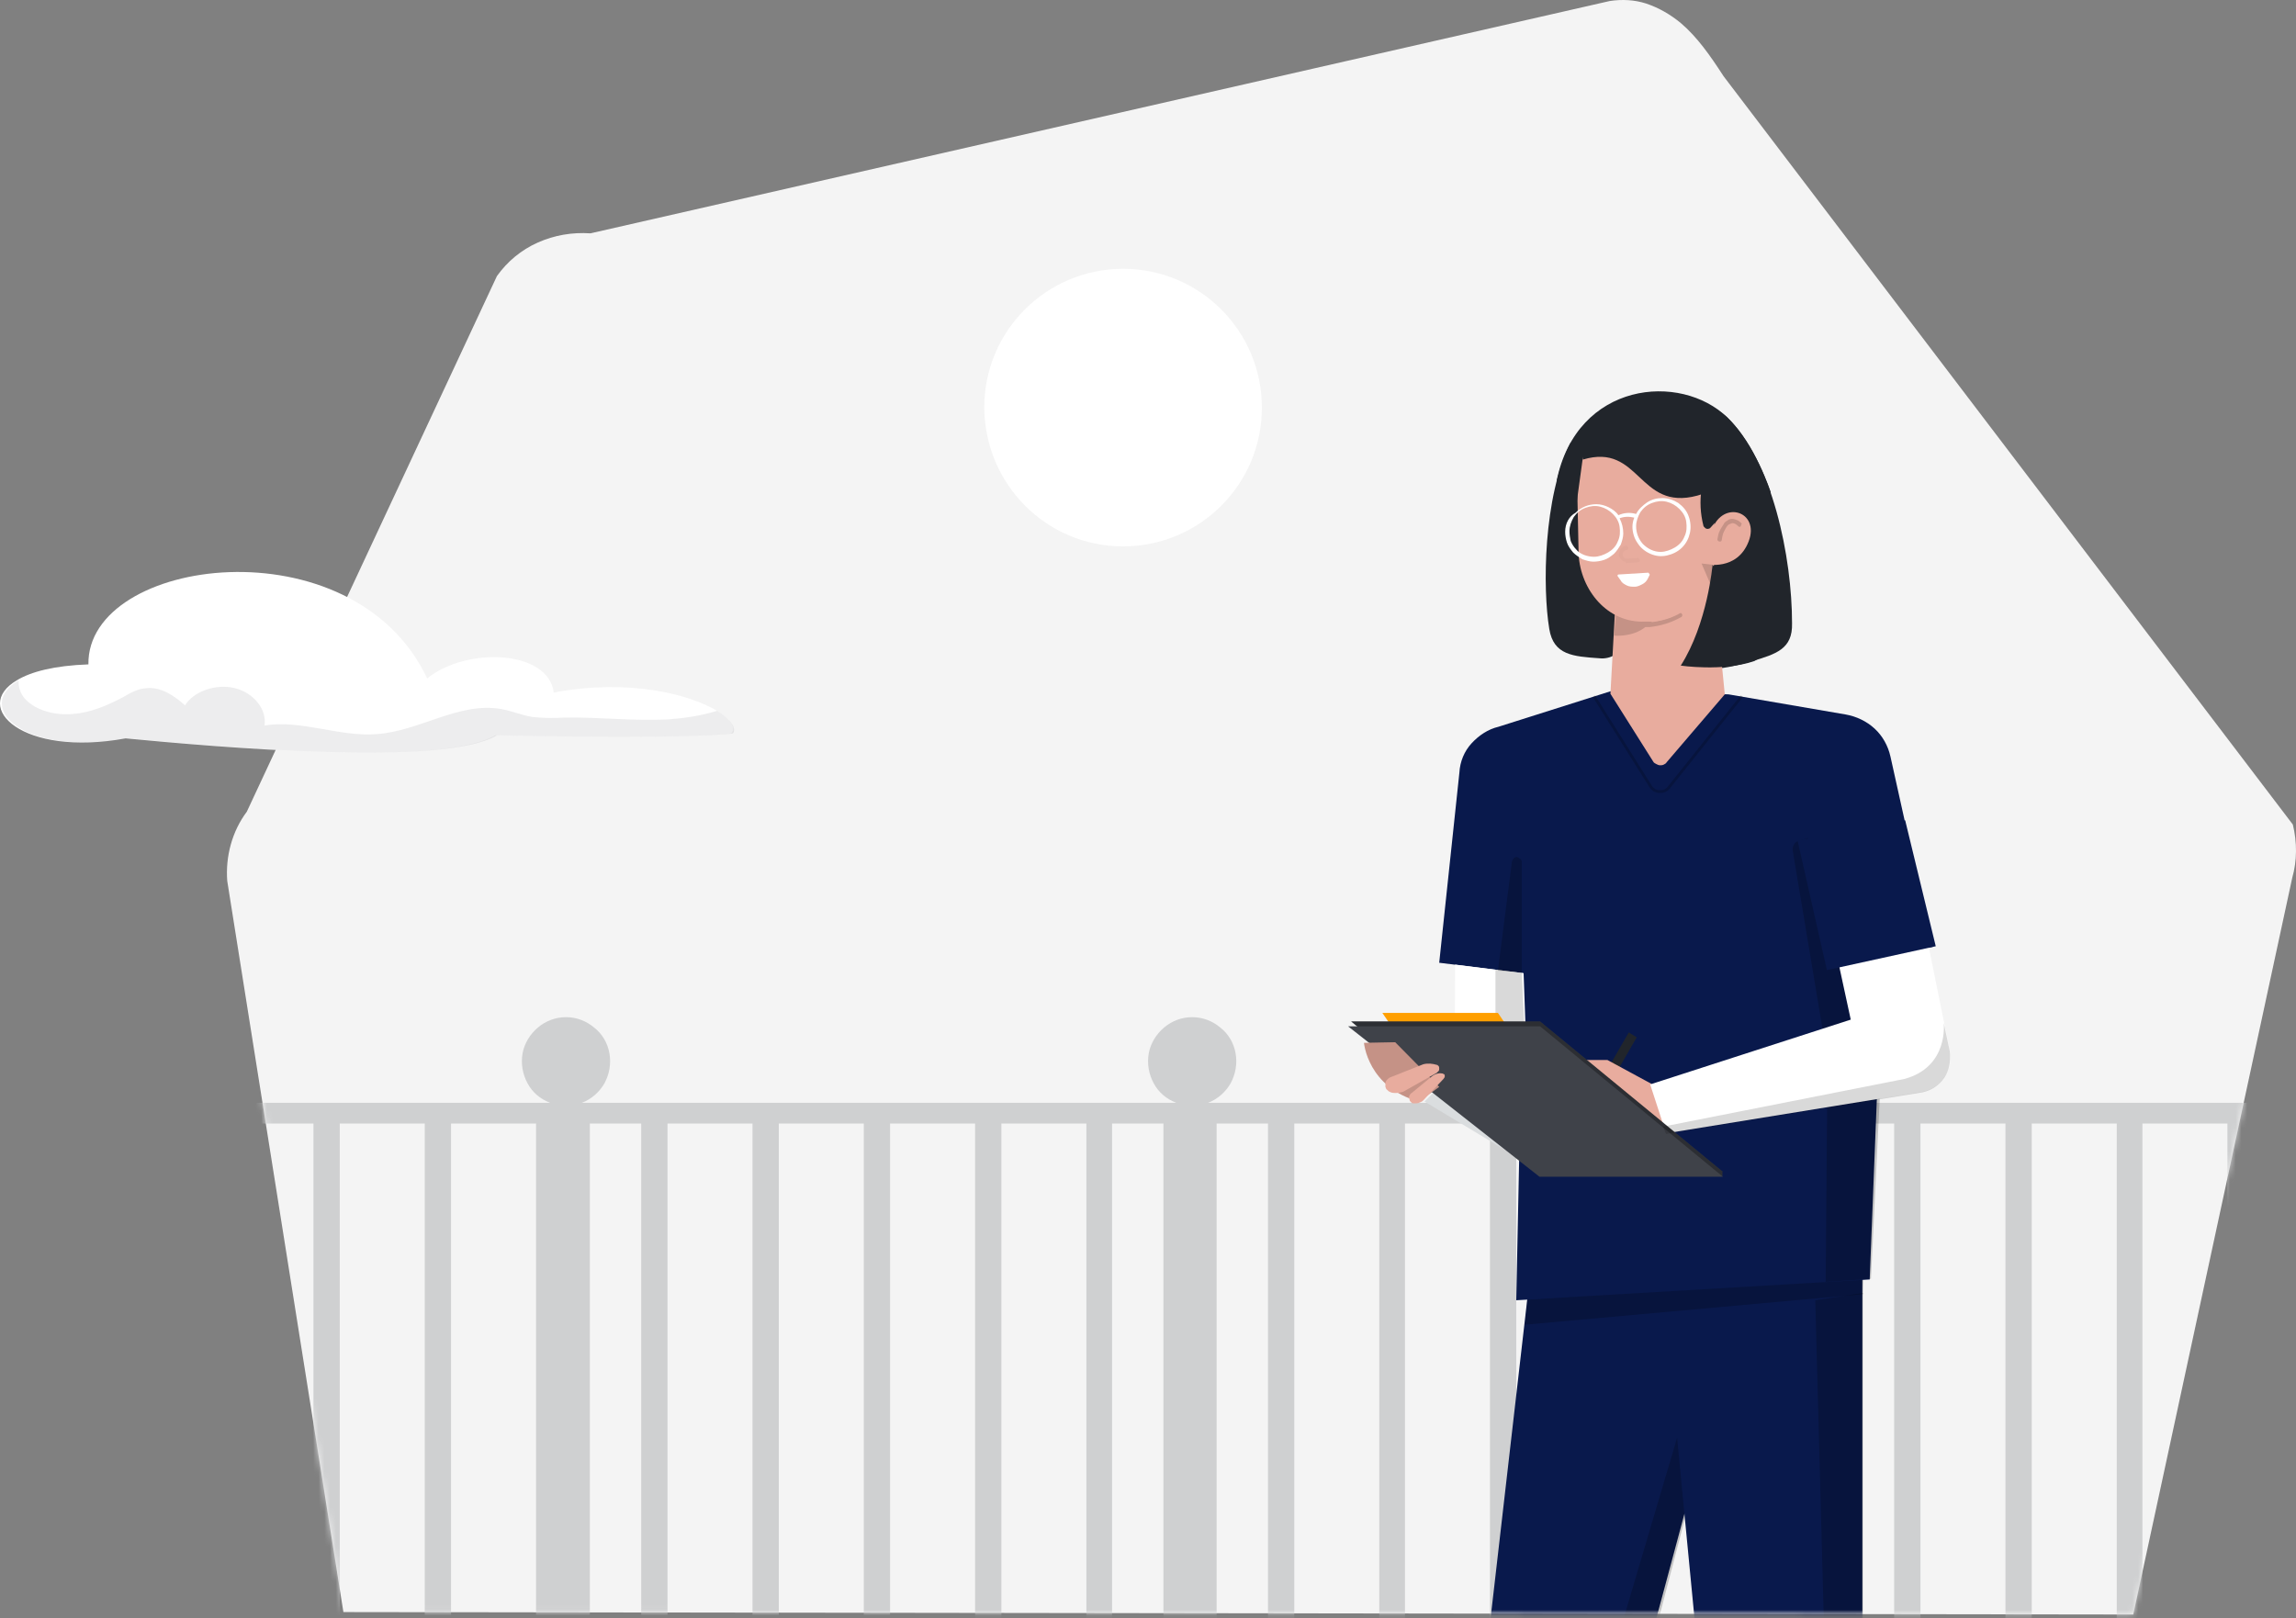
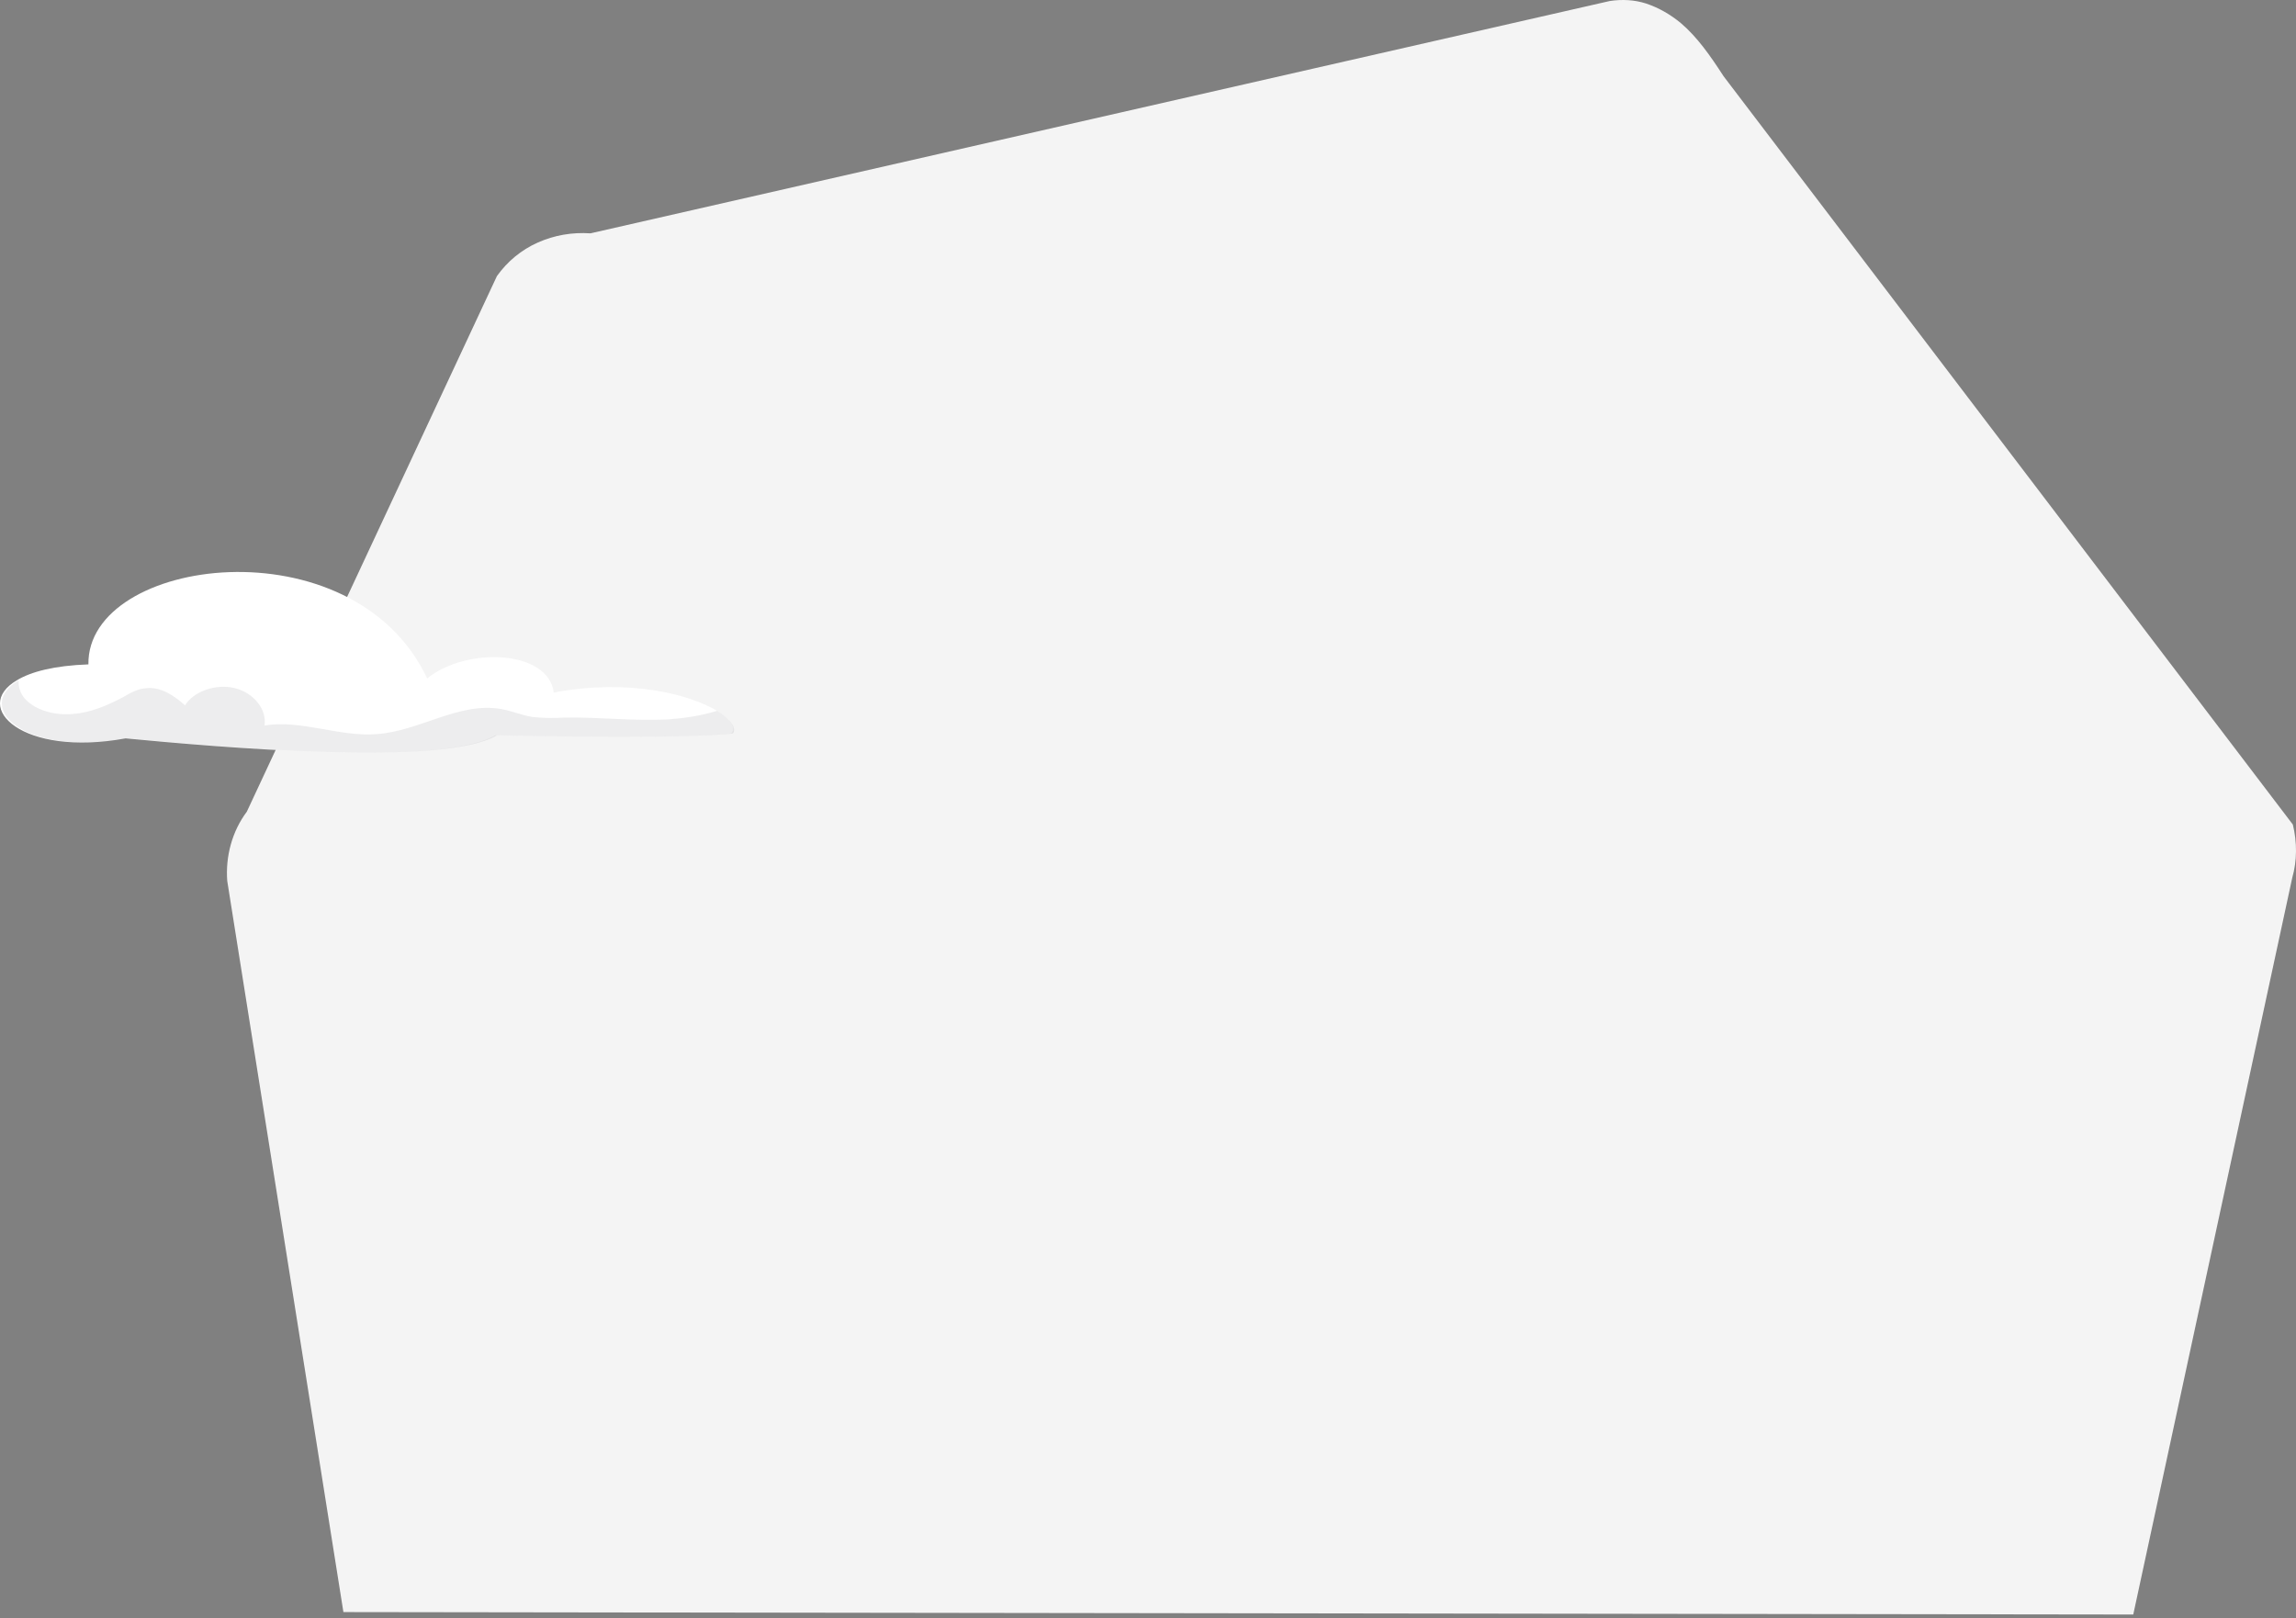
<svg xmlns="http://www.w3.org/2000/svg" width="400" height="282" viewBox="0 0 400 282" fill="none">
  <rect x="0" y="0" width="400" height="282" fill="#808080" stroke="none" />
  <path d="M59.828 280.888L39.587 153.475C39.267 149.213 40.439 144.846 42.996 141.437L86.567 48.114C88.379 45.557 90.829 43.533 93.705 42.255C96.582 40.976 99.671 40.444 102.867 40.657L280.456 0.175C282.587 -0.145 284.718 -0.039 286.742 0.601C288.979 1.346 291.003 2.518 292.814 4.01C295.691 6.46 297.928 9.656 300.272 13.278L399.453 143.674C400.199 146.763 400.199 149.959 399.347 152.942L371.648 281.314L59.828 280.888Z" fill="#F4F4F4" />
  <mask id="mask0_8_1146" style="mask-type:alpha" maskUnits="userSpaceOnUse" x="39" y="0" width="361" height="282">
-     <path d="M59.828 280.888L39.587 153.475C39.267 149.213 40.439 144.846 42.996 141.437L86.567 48.114C88.379 45.557 90.829 43.533 93.705 42.255C96.582 40.976 99.671 40.444 102.867 40.657L280.456 0.175C282.587 -0.145 284.718 -0.039 286.742 0.601C288.979 1.346 291.003 2.518 292.814 4.01C295.691 6.46 297.928 9.656 300.272 13.278L399.453 143.674C400.199 146.763 400.199 149.959 399.347 152.942L371.648 281.314L59.828 280.888Z" fill="#F4F4F4" />
-   </mask>
+     </mask>
  <g mask="url(#mask0_8_1146)">
    <path d="M432.585 188.737C433.437 187.139 433.757 185.328 433.437 183.517C433.118 181.706 432.159 180.108 430.774 179.042C429.389 177.871 427.685 177.231 425.873 177.231C424.062 177.231 422.358 177.871 420.973 179.042C419.588 180.214 418.629 181.812 418.31 183.517C417.99 185.328 418.31 187.139 419.162 188.737C420.014 190.335 421.399 191.507 423.104 192.146H319.554C321.259 191.507 322.644 190.228 323.496 188.737C324.348 187.139 324.668 185.328 324.348 183.517C324.028 181.706 323.07 180.108 321.685 179.042C320.3 177.871 318.595 177.231 316.784 177.231C314.973 177.231 313.269 177.871 311.884 179.042C310.499 180.214 309.54 181.812 309.22 183.517C308.901 185.328 309.22 187.139 310.073 188.737C310.925 190.335 312.31 191.507 314.014 192.146H210.465C212.169 191.507 213.554 190.228 214.407 188.737C215.259 187.139 215.578 185.328 215.259 183.517C214.939 181.706 213.98 180.108 212.596 179.042C211.211 177.871 209.506 177.231 207.695 177.231C205.884 177.231 204.18 177.871 202.795 179.042C201.41 180.214 200.451 181.812 200.131 183.517C199.812 185.328 200.131 187.139 200.984 188.737C201.836 190.335 203.221 191.507 204.925 192.146H101.376C103.08 191.507 104.465 190.228 105.317 188.737C106.17 187.139 106.489 185.328 106.17 183.517C105.85 181.706 104.891 180.108 103.506 179.042C102.121 177.871 100.417 177.231 98.606 177.231C96.795 177.231 95.09 177.871 93.705 179.042C92.32 180.214 91.362 181.812 91.042 183.517C90.722 185.328 91.042 187.139 91.894 188.737C92.747 190.335 94.132 191.507 95.836 192.146H4.538C6.242 191.507 7.627 190.228 8.479 188.737C9.332 187.139 9.651 185.328 9.332 183.517C9.012 181.706 8.053 180.108 6.668 179.042C5.283 177.871 3.579 177.231 1.768 177.231C-0.043 177.231 -1.748 177.871 -3.133 179.042C-4.518 180.214 -5.476 181.812 -5.796 183.517C-6.115 185.328 -5.796 187.139 -4.944 188.737C-4.091 190.335 -2.706 191.507 -1.002 192.146H-8.779L-8.459 195.768H-2.92V263.523L1.448 316.895H6.455V310.077H93.492V317.002H102.761V310.077H202.582V317.109H211.85V310.077H311.671V317.215H320.939H321.046V310.077H420.866V316.576L430.135 282.486V195.768H439.083V249.887L443.664 233.054V195.768H453.785L454.744 192.146H428.43C430.241 191.507 431.733 190.228 432.585 188.737ZM15.83 306.455H6.242V195.768H15.83V306.455ZM35.219 306.455H20.411V195.768H35.219V306.455ZM54.608 306.455H39.8V195.768H54.608V306.455ZM73.997 306.455H59.189V195.768H73.997V306.455ZM93.386 306.455H78.578V195.768H93.386V306.455ZM111.709 306.455H102.761V195.768H111.709V306.455ZM131.098 306.455H116.29V195.768H131.098V306.455ZM150.487 306.455H135.679V195.768H150.487V306.455ZM169.876 306.455H155.068V195.768H169.876V306.455ZM189.158 306.455H174.457V195.768H189.265V306.455H189.158ZM202.688 306.455H193.739V195.768H202.688V306.455ZM220.905 306.455H211.956V195.768H220.905V306.455ZM240.294 306.455H225.486V195.768H240.294V306.455ZM259.576 306.455H244.768V195.768H259.576V306.455ZM278.965 306.455H264.157V195.768H278.965V306.455ZM298.354 306.455H283.546V195.768H298.354V306.455ZM311.777 306.455H302.935V195.768H311.777V306.455ZM329.994 306.455H321.152V195.768H329.994V306.455ZM349.383 306.455H334.575V195.768H349.383V306.455ZM368.772 306.455H353.964V195.768H368.772V306.455ZM388.054 306.455H373.246V195.768H388.054V306.455ZM407.443 306.455H392.635V195.768H407.443V306.455ZM420.973 306.455H412.024V195.768H420.973V306.455Z" fill="#CFD0D1" />
    <path d="M266.288 224.532L256.806 306.988L269.59 394.345H288.553L281.841 306.988L296.756 251.484L294.732 222.721L266.288 224.532Z" fill="#09194C" />
    <path opacity="0.2" d="M292.175 250.526L275.343 307.414L282.374 394.238H289.298L282.161 308.16L296.436 253.509L295.797 250.739C295.69 250.313 295.477 249.993 295.158 249.673C294.838 249.46 294.412 249.247 293.986 249.247C293.56 249.247 293.134 249.354 292.814 249.567C292.494 249.78 292.281 250.206 292.175 250.526Z" fill="black" />
    <path d="M324.454 221.016V394.238H306.024L289.511 222.827L324.454 221.016Z" fill="#09194C" />
    <path opacity="0.2" d="M265.648 230.817L324.56 225.491L324.667 222.188L266.074 226.449L265.648 230.817Z" fill="black" />
    <path d="M301.123 120.982L280.562 120.45L261.067 126.629C259.256 127.055 257.658 128.12 256.38 129.505C255.101 130.89 254.355 132.701 254.249 134.618L250.733 167.75L265.328 169.561L264.156 226.556L325.732 222.934L327.969 166.472L336.705 164.98L329.354 131.849C328.928 129.931 327.969 128.226 326.584 126.948C325.2 125.67 323.389 124.817 321.577 124.498L301.123 120.982Z" fill="#09194C" />
    <path d="M281.415 114.058C280.562 114.59 279.604 114.803 278.645 114.697C274.064 114.377 270.655 114.164 269.909 109.583C268.737 102.552 268.844 86.572 273.638 77.091C277.686 78.689 278.325 79.541 278.325 79.541C278.325 79.541 283.865 77.197 283.971 77.197C283.971 77.197 288.765 108.198 281.415 114.058Z" fill="#21252B" />
    <path d="M295.051 108.198L294.625 69.953C296.543 69.421 299.845 71.764 300.804 72.617C308.794 80.18 312.203 97.119 312.203 108.625C312.31 113.099 309.433 113.951 305.172 115.23C300.911 116.508 295.904 117.36 293.773 115.443C292.921 114.271 295.051 108.198 295.051 108.198Z" fill="#21252B" />
    <path d="M300.484 120.982L298.247 98.184L281.415 105.429L280.562 120.876L288.02 132.701C288.126 132.914 288.339 133.02 288.552 133.127C288.765 133.234 288.979 133.34 289.192 133.34C289.405 133.34 289.618 133.34 289.831 133.234C290.044 133.127 290.257 133.02 290.363 132.807L300.484 120.982Z" fill="#E8AC9E" />
    <path opacity="0.15" d="M281.202 110.755L281.522 107.027L287.807 108.305L287.701 108.411C289.405 108.198 291.003 107.666 292.495 106.814C292.601 106.707 292.708 106.707 292.814 106.814C292.921 106.814 293.027 106.92 293.027 107.027C293.134 107.133 293.134 107.24 293.027 107.346C293.027 107.453 292.921 107.559 292.814 107.559C291.11 108.518 289.299 109.051 287.381 109.264C287.168 109.264 286.848 109.264 286.635 109.264C284.398 111.075 281.202 110.755 281.202 110.755Z" fill="black" />
    <path d="M285.144 180.747L283.759 179.895L275.023 195.022L276.408 195.875L285.144 180.747Z" fill="#21252B" />
    <path d="M286.635 108.305H287.487C293.772 108.198 298.993 102.446 298.779 96.054L298.46 79.754C298.46 78.689 298.034 77.73 297.288 77.091C296.542 76.452 295.583 76.026 294.518 76.026L279.604 76.239C278.964 76.239 278.325 76.345 277.686 76.665C277.047 76.878 276.514 77.304 276.088 77.837C275.662 78.263 275.236 78.902 275.023 79.435C274.81 80.074 274.703 80.713 274.703 81.352L275.023 96.586C275.342 102.765 280.03 108.625 286.635 108.305Z" fill="#E8AC9E" />
    <path d="M287.381 100.209L287.061 100.848C286.848 101.274 286.528 101.593 286.102 101.806C285.676 102.02 285.25 102.233 284.824 102.233C284.398 102.233 283.865 102.233 283.439 102.02C283.013 101.807 282.587 101.593 282.374 101.167L281.841 100.422C281.734 100.315 281.841 100.102 281.948 100.102L287.168 99.782C287.274 99.889 287.487 100.102 287.381 100.209Z" fill="white" />
    <g opacity="0.15">
      <path opacity="0.15" d="M283.652 98.078L285.356 97.971C285.569 97.971 285.782 97.758 285.676 97.545C285.569 97.332 285.463 97.119 285.25 97.226L283.545 97.332C283.439 97.332 283.332 97.332 283.226 97.332C283.119 97.332 283.012 97.226 283.012 97.226C282.906 97.119 282.906 97.119 282.799 97.013C282.799 96.906 282.693 96.799 282.693 96.693C282.693 96.586 282.693 96.48 282.693 96.373C282.693 96.267 282.799 96.16 282.799 96.16C282.906 96.054 282.906 96.054 283.012 95.947C283.119 95.947 283.226 95.841 283.332 95.841C283.545 95.841 283.758 95.628 283.652 95.415C283.545 95.201 283.439 94.988 283.332 95.095C282.906 95.095 282.586 95.308 282.373 95.628C282.16 95.947 282.054 96.373 282.054 96.693C282.054 96.906 282.16 97.013 282.267 97.226C282.373 97.439 282.48 97.545 282.586 97.652C282.693 97.758 282.906 97.865 283.119 97.865C283.226 98.078 283.439 98.184 283.652 98.078Z" fill="black" />
    </g>
    <path d="M287.7 188.844L280.03 184.689H274.064L291.748 198.538L287.7 188.844Z" fill="#E8AC9E" />
    <path d="M271.827 83.696L271.188 83.802C274.704 66.438 292.814 64.84 300.911 72.723C305.811 77.517 308.474 85.72 308.474 85.72C307.302 89.022 303.574 91.899 302.509 94.136C302.082 95.201 300.484 90.727 299.632 90.194C299.526 90.194 298.673 91.153 298.034 91.899C297.928 92.005 297.821 92.112 297.715 92.112C297.608 92.112 297.501 92.219 297.288 92.112C297.182 92.112 297.075 92.005 296.969 91.899C296.862 91.792 296.756 91.686 296.756 91.579C296.223 89.449 296.117 87.318 296.436 85.187L296.649 83.27C292.495 82.311 279.817 78.689 277.047 78.05C276.408 77.837 275.875 78.902 275.769 79.648L274.384 89.768L272.573 84.761L271.827 83.696Z" fill="#21252B" />
-     <path d="M297.182 98.291C297.182 98.291 302.615 99.569 304.639 94.349C306.663 89.129 300.165 86.998 298.247 92.325L296.542 98.184L297.182 98.291Z" fill="#E8AC9E" />
-     <path opacity="0.15" d="M303.36 91.153C303.147 90.94 302.934 90.727 302.615 90.621C302.295 90.514 302.082 90.407 301.762 90.407C301.443 90.407 301.123 90.514 300.91 90.727C300.697 90.834 300.378 91.047 300.271 91.366C299.845 92.005 299.419 92.645 299.312 93.39L299.206 93.923C299.099 94.349 299.845 94.562 299.951 94.136L300.058 93.497C300.164 92.858 300.484 92.325 300.804 91.792C300.91 91.686 301.017 91.473 301.23 91.366C301.443 91.26 301.549 91.26 301.762 91.153C302.189 91.153 302.508 91.366 302.828 91.686C302.934 91.792 302.934 91.792 303.041 91.792C303.147 91.792 303.254 91.792 303.254 91.686C303.36 91.579 303.36 91.473 303.36 91.366C303.467 91.366 303.467 91.26 303.36 91.153Z" fill="black" />
+     <path opacity="0.15" d="M303.36 91.153C303.147 90.94 302.934 90.727 302.615 90.621C302.295 90.514 302.082 90.407 301.762 90.407C301.443 90.407 301.123 90.514 300.91 90.727C300.697 90.834 300.378 91.047 300.271 91.366C299.845 92.005 299.419 92.645 299.312 93.39L299.206 93.923C299.099 94.349 299.845 94.562 299.951 94.136L300.058 93.497C300.164 92.858 300.484 92.325 300.804 91.792C300.91 91.686 301.017 91.473 301.23 91.366C301.443 91.26 301.549 91.26 301.762 91.153C302.189 91.153 302.508 91.366 302.828 91.686C303.147 91.792 303.254 91.792 303.254 91.686C303.36 91.579 303.36 91.473 303.36 91.366C303.467 91.366 303.467 91.26 303.36 91.153Z" fill="black" />
    <path d="M248.177 191.933L262.346 200.456L250.627 189.483L248.177 191.933Z" fill="#DADDDF" />
    <path d="M272.679 92.645C272.679 93.284 272.786 93.923 272.999 94.562C273.212 95.201 273.638 95.734 274.064 96.267C274.49 96.693 275.129 97.119 275.662 97.439C276.301 97.652 276.94 97.865 277.58 97.865C278.219 97.865 278.858 97.758 279.497 97.545C280.136 97.332 280.669 96.906 281.202 96.48C281.628 96.054 282.054 95.415 282.374 94.882C282.587 94.243 282.8 93.603 282.8 92.964C282.8 92.005 282.587 91.153 282.161 90.301C283.013 89.981 283.865 89.981 284.717 90.194C284.504 90.727 284.398 91.26 284.398 91.792C284.398 92.751 284.717 93.817 285.25 94.562C285.783 95.415 286.528 96.054 287.487 96.48C288.446 96.906 289.405 97.013 290.364 96.799C291.322 96.586 292.281 96.16 293.027 95.415C293.773 94.669 294.199 93.817 294.412 92.858C294.625 91.899 294.518 90.834 294.199 89.981C293.879 89.023 293.24 88.277 292.388 87.638C291.535 87.105 290.577 86.785 289.618 86.785C288.659 86.785 287.807 86.998 286.955 87.531C286.209 88.064 285.463 88.703 285.037 89.555C283.972 89.236 282.906 89.342 281.948 89.768C281.521 89.129 280.882 88.703 280.243 88.383C279.604 88.064 278.858 87.851 278.112 87.851C276.727 87.851 275.449 88.383 274.49 89.342C273.318 89.981 272.679 91.26 272.679 92.645ZM285.037 91.686C285.037 90.834 285.357 89.981 285.783 89.236C286.315 88.49 286.955 87.957 287.807 87.638C288.659 87.318 289.511 87.212 290.364 87.425C291.216 87.638 291.962 88.064 292.601 88.703C293.24 89.342 293.666 90.088 293.773 90.94C293.879 91.792 293.879 92.645 293.453 93.497C293.133 94.349 292.494 94.988 291.748 95.415C291.003 95.841 290.15 96.16 289.298 96.16C288.126 96.16 287.061 95.628 286.209 94.775C285.463 93.923 285.037 92.858 285.037 91.686ZM273.425 92.538C273.425 91.686 273.745 90.834 274.171 90.088C274.703 89.342 275.342 88.809 276.195 88.49C277.047 88.17 277.899 88.064 278.752 88.277C279.604 88.49 280.35 88.916 280.989 89.555C281.628 90.194 282.054 90.94 282.161 91.792C282.267 92.645 282.267 93.497 281.841 94.349C281.521 95.201 280.882 95.841 280.136 96.267C279.391 96.693 278.538 97.013 277.686 97.013C277.154 97.013 276.514 96.906 275.982 96.693C275.449 96.48 274.916 96.16 274.597 95.734C274.171 95.308 273.851 94.775 273.638 94.243C273.531 93.71 273.425 93.177 273.425 92.538Z" fill="white" />
    <path opacity="0.15" d="M298.354 98.397L296.436 98.184L298.354 102.659V98.397Z" fill="black" />
    <path d="M275.769 80.074C285.783 77.091 285.356 89.129 295.69 86.359C305.385 83.802 295.584 74.534 295.584 74.534L286.741 74.001L275.129 76.345L275.769 80.074Z" fill="#21252B" />
    <path d="M298.354 98.397C298.354 98.397 297.501 108.625 292.814 115.975C292.814 115.975 300.058 117.041 305.491 115.23C310.392 113.525 298.354 98.397 298.354 98.397Z" fill="#21252B" />
    <path opacity="0.2" d="M327.97 181.28L314.973 146.017L313.268 146.55C312.949 146.657 312.629 146.87 312.523 147.189C312.31 147.509 312.31 147.829 312.31 148.148L318.382 184.476L318.062 223.36L325.946 222.827L327.97 181.28Z" fill="black" />
    <path d="M334.894 159.44L339.688 183.091C340.008 184.689 339.688 186.287 338.729 187.672C337.877 189.057 336.492 189.909 334.894 190.228L290.257 197.473L287.487 188.95L322.43 177.658L319.34 163.382L334.894 159.44Z" fill="white" />
    <path d="M266.287 193.211L265.435 169.561L253.504 168.07L253.397 192.359" fill="white" />
    <path opacity="0.15" d="M260.535 168.922V190.868L266.181 190.974L265.116 169.241L260.535 168.922Z" fill="black" />
    <path d="M313.162 146.444L318.275 169.028L337.238 164.874L331.911 142.928L313.162 146.444Z" fill="#09194C" />
    <path d="M242.424 178.829L240.826 176.486H260.961L262.559 178.829H242.424Z" fill="#FF9F00" />
    <path d="M300.165 204.184H267.246L235.393 177.977H268.312L300.165 204.184Z" fill="#3F4249" />
    <path opacity="0.3" d="M300.165 204.184H267.246L235.393 177.977H268.312L300.165 204.184Z" fill="black" />
    <path d="M300.058 204.184H298.993V204.93H300.058V204.184Z" fill="#3F4249" />
-     <path opacity="0.3" d="M300.058 204.184H298.993V204.93H300.058V204.184Z" fill="black" />
    <path d="M300.165 205.036H268.205L234.86 178.829H268.312L300.165 205.036Z" fill="#3F4249" />
    <path opacity="0.2" d="M265.116 169.348V150.172C265.116 150.066 265.116 149.959 265.009 149.853C265.009 149.746 264.903 149.64 264.796 149.64C264.69 149.533 264.583 149.533 264.583 149.427C264.477 149.427 264.37 149.32 264.263 149.32C264.05 149.32 263.837 149.426 263.731 149.533C263.624 149.64 263.518 149.853 263.411 150.066L260.961 169.135L265.116 169.348Z" fill="black" />
-     <path d="M237.63 181.706C237.63 181.706 238.27 189.483 247.218 191.933L250.734 189.376L243.064 181.599L237.63 181.706Z" fill="#E8AC9E" />
    <path opacity="0.15" d="M237.63 181.706C237.63 181.706 238.27 189.483 247.218 191.933L250.734 189.376L243.064 181.599L237.63 181.706Z" fill="black" />
    <path d="M247.964 185.434L242.318 187.672C241.998 187.778 241.785 187.991 241.572 188.204C241.465 188.417 241.359 188.524 241.359 188.737C241.359 188.95 241.359 189.163 241.359 189.376C241.465 189.589 241.465 189.802 241.678 189.909C241.785 190.015 241.998 190.228 242.105 190.228C242.424 190.441 242.85 190.441 243.276 190.441C243.703 190.441 244.022 190.335 244.448 190.228L250.308 186.926C250.414 186.819 250.521 186.713 250.627 186.606C250.734 186.5 250.734 186.393 250.734 186.18C250.734 186.074 250.734 185.861 250.627 185.754C250.521 185.647 250.414 185.541 250.308 185.541C249.562 185.328 248.816 185.221 247.964 185.434Z" fill="#E8AC9E" />
    <path d="M249.562 187.459L245.94 190.441C245.727 190.548 245.62 190.761 245.514 190.974C245.514 191.081 245.407 191.294 245.514 191.4C245.514 191.507 245.62 191.72 245.62 191.826C245.727 191.933 245.833 192.039 245.94 192.146C246.046 192.252 246.259 192.252 246.366 192.252C246.686 192.252 247.005 192.252 247.218 192.146C247.538 192.039 247.751 191.933 247.964 191.72L251.479 187.991C251.586 187.885 251.586 187.778 251.693 187.672C251.693 187.565 251.693 187.459 251.693 187.352C251.693 187.245 251.586 187.139 251.479 187.139C251.373 187.032 251.266 187.032 251.16 187.032C250.627 186.926 249.988 187.139 249.562 187.459Z" fill="#E8AC9E" />
    <path opacity="0.15" d="M290.257 197.579L334.894 190.335C336.492 190.015 337.877 189.057 338.73 187.778C339.582 186.5 339.901 184.795 339.688 183.197L338.623 178.19C338.623 178.19 339.582 185.861 331.805 187.991L289.725 196.301L290.257 197.579Z" fill="black" />
    <path opacity="0.2" d="M316.251 226.556L320.725 394.238H324.56V225.278L316.251 226.556Z" fill="black" />
    <path opacity="0.2" d="M277.687 121.302L287.594 137.069C287.701 137.282 288.02 137.495 288.233 137.708C288.446 137.814 288.766 137.921 289.086 137.921C289.405 137.921 289.725 137.921 289.938 137.814C290.257 137.708 290.47 137.495 290.683 137.282L303.467 121.302" stroke="black" stroke-width="0.481" stroke-miterlimit="10" />
  </g>
-   <path d="M195.657 95.201C208.974 95.201 219.84 84.442 219.84 71.019C219.84 57.702 209.08 46.836 195.657 46.836C182.34 46.836 171.474 57.596 171.474 71.019C171.581 84.442 182.34 95.201 195.657 95.201Z" fill="white" />
  <path d="M124.919 123.859C120.125 120.982 109.685 118.212 96.475 120.663C95.516 113.205 81.241 112.673 74.423 118.212C61.532 90.834 15.084 97.013 15.404 115.762C9.438 115.975 5.39 117.041 2.94 118.532C-5.05 123.219 3.898 131.955 21.902 128.653C37.456 130.144 77.086 133.66 86.248 128.12C120.019 128.866 127.37 127.8 127.37 127.8C128.328 126.948 127.37 125.35 124.919 123.859Z" fill="white" />
  <path opacity="0.08" d="M124.919 123.859C122.149 124.711 119.273 125.137 116.396 125.35C110.431 125.67 104.358 124.924 98.392 125.031C96.475 125.137 94.664 125.137 92.746 124.924C90.829 124.604 89.124 123.859 87.313 123.539C79.962 122.261 73.144 127.374 65.687 127.907C59.082 128.44 52.477 125.35 46.085 126.415C46.511 123.646 44.274 120.769 40.971 119.917C37.669 119.065 33.727 120.45 32.236 122.9C30.425 121.302 28.081 119.597 25.418 119.917C23.926 120.024 22.648 120.769 21.369 121.515C18.706 122.9 15.83 124.178 12.74 124.391C9.544 124.711 6.135 123.752 4.324 121.728C3.579 120.876 3.152 119.704 3.259 118.532C-4.731 123.22 4.218 131.955 22.222 128.653C37.776 130.144 77.406 133.66 86.567 128.12C120.338 128.866 127.689 127.8 127.689 127.8C128.328 126.948 127.369 125.35 124.919 123.859Z" fill="#21252B" />
</svg>